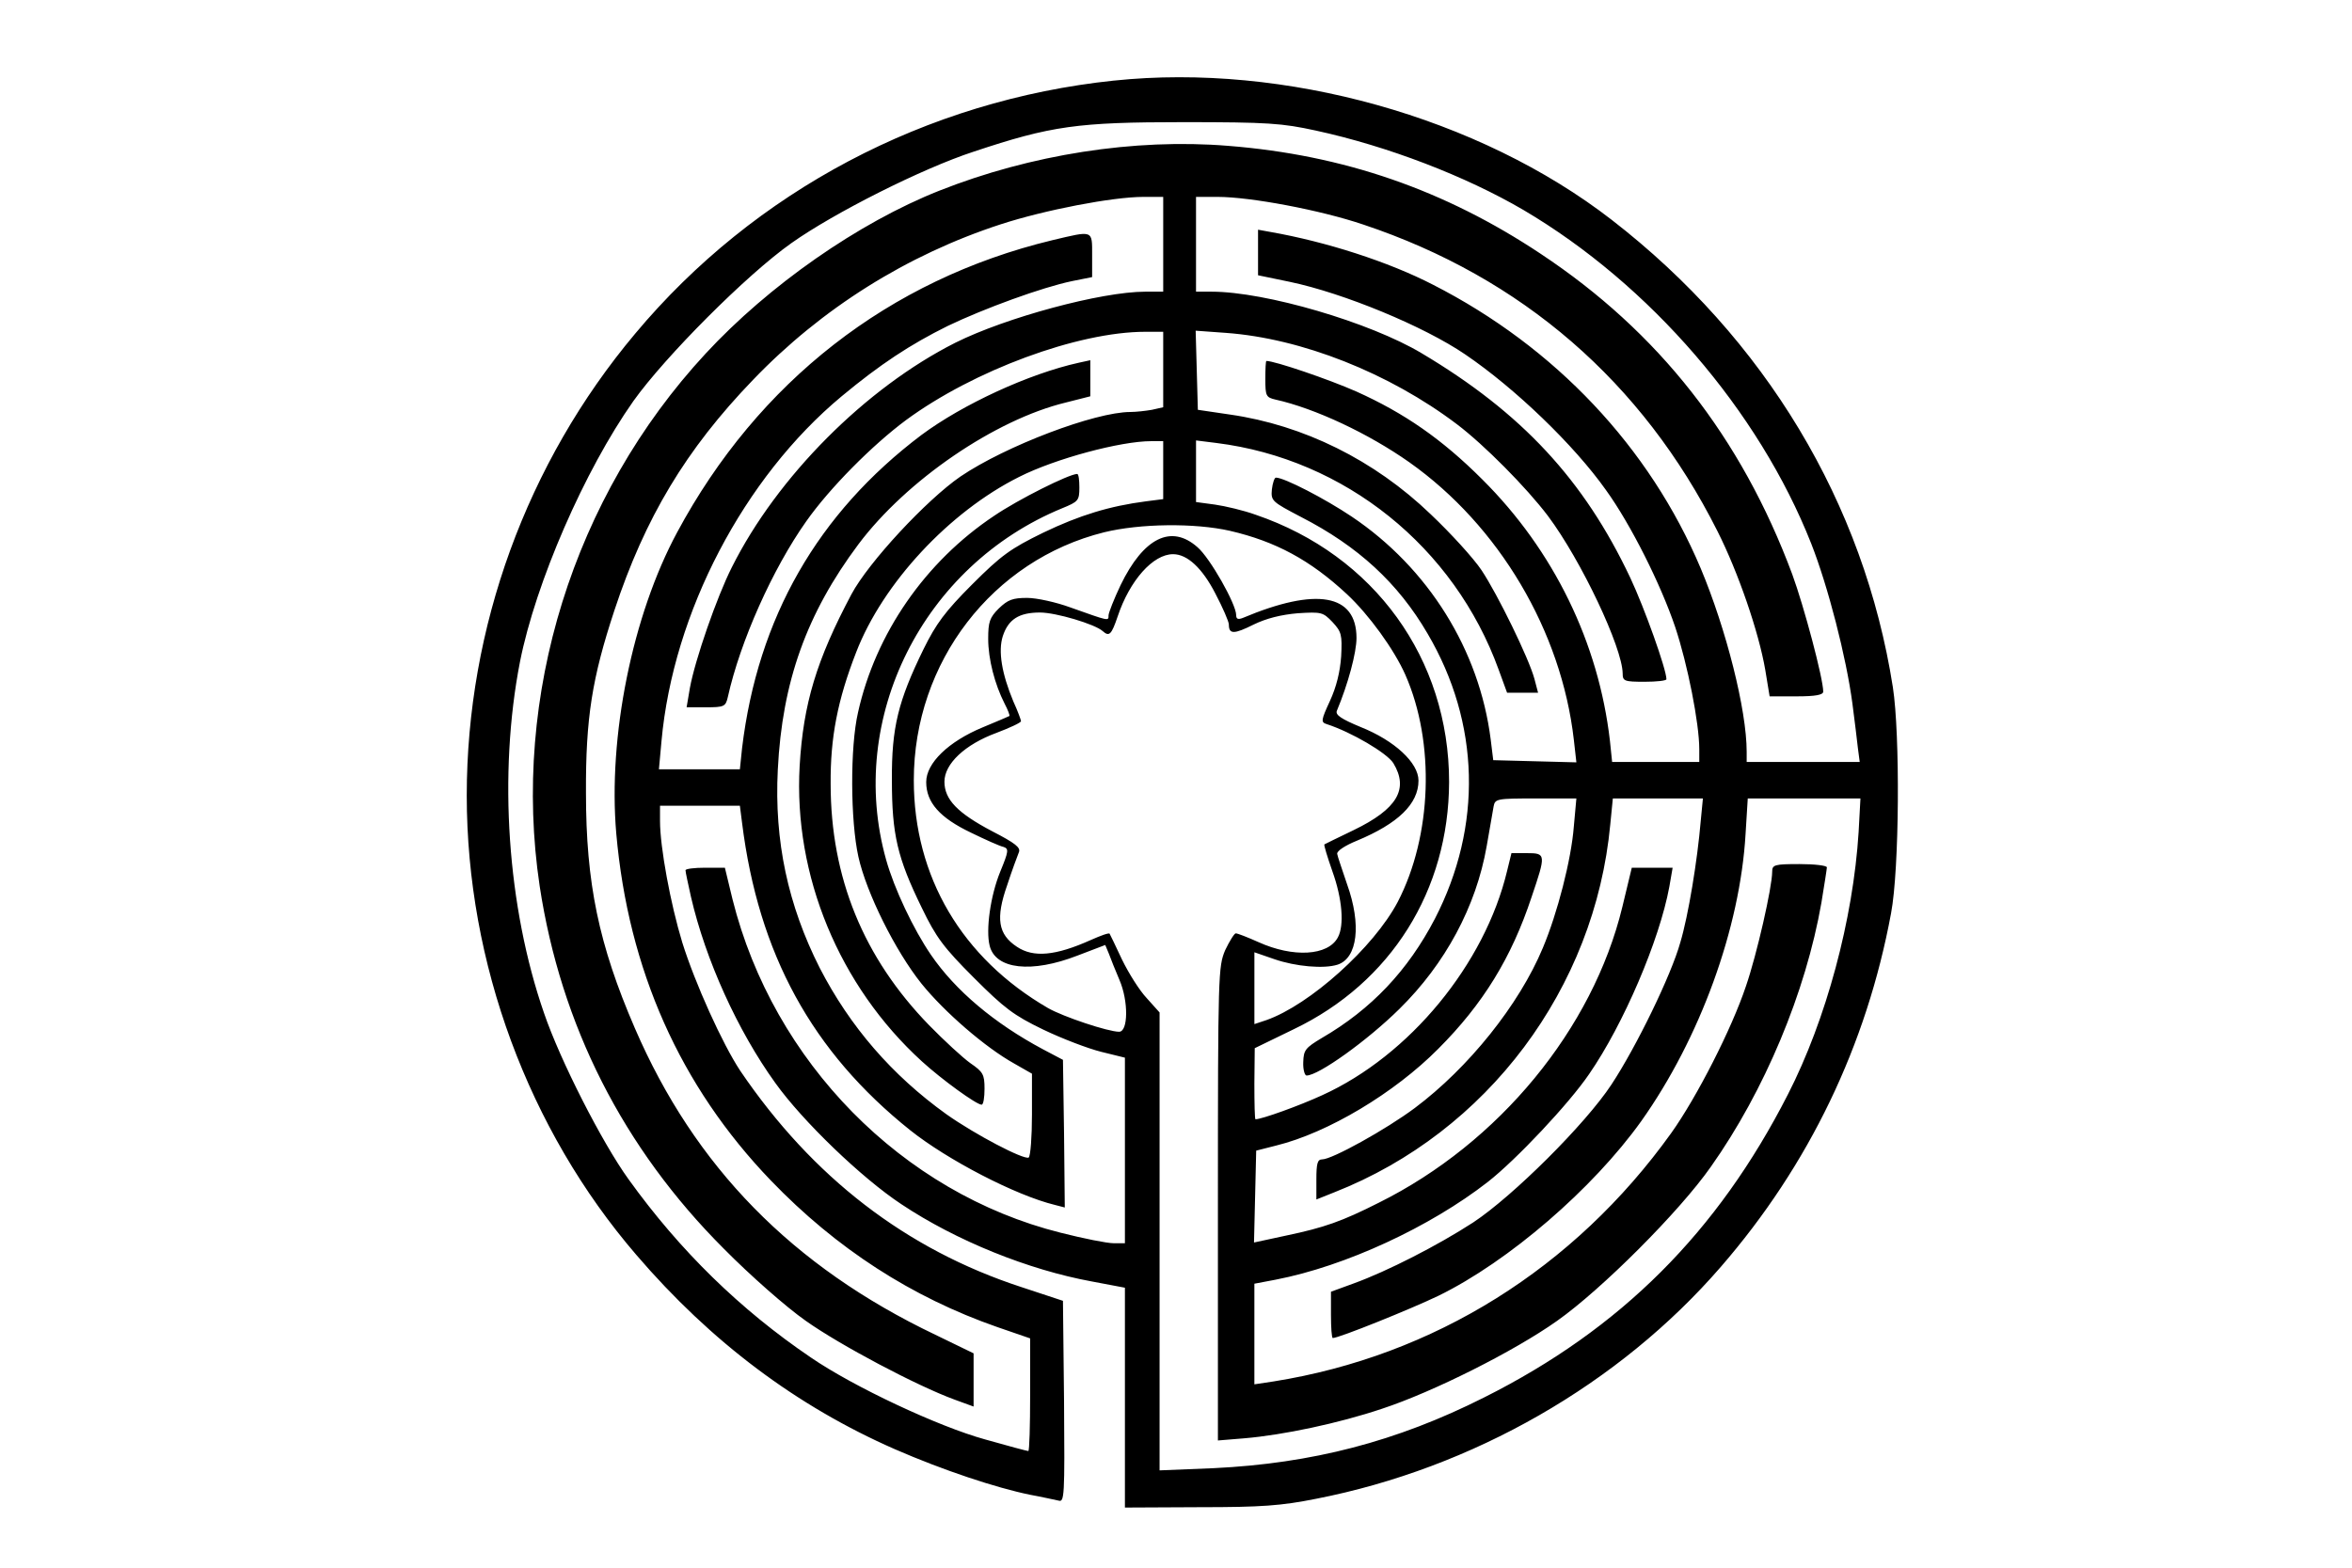
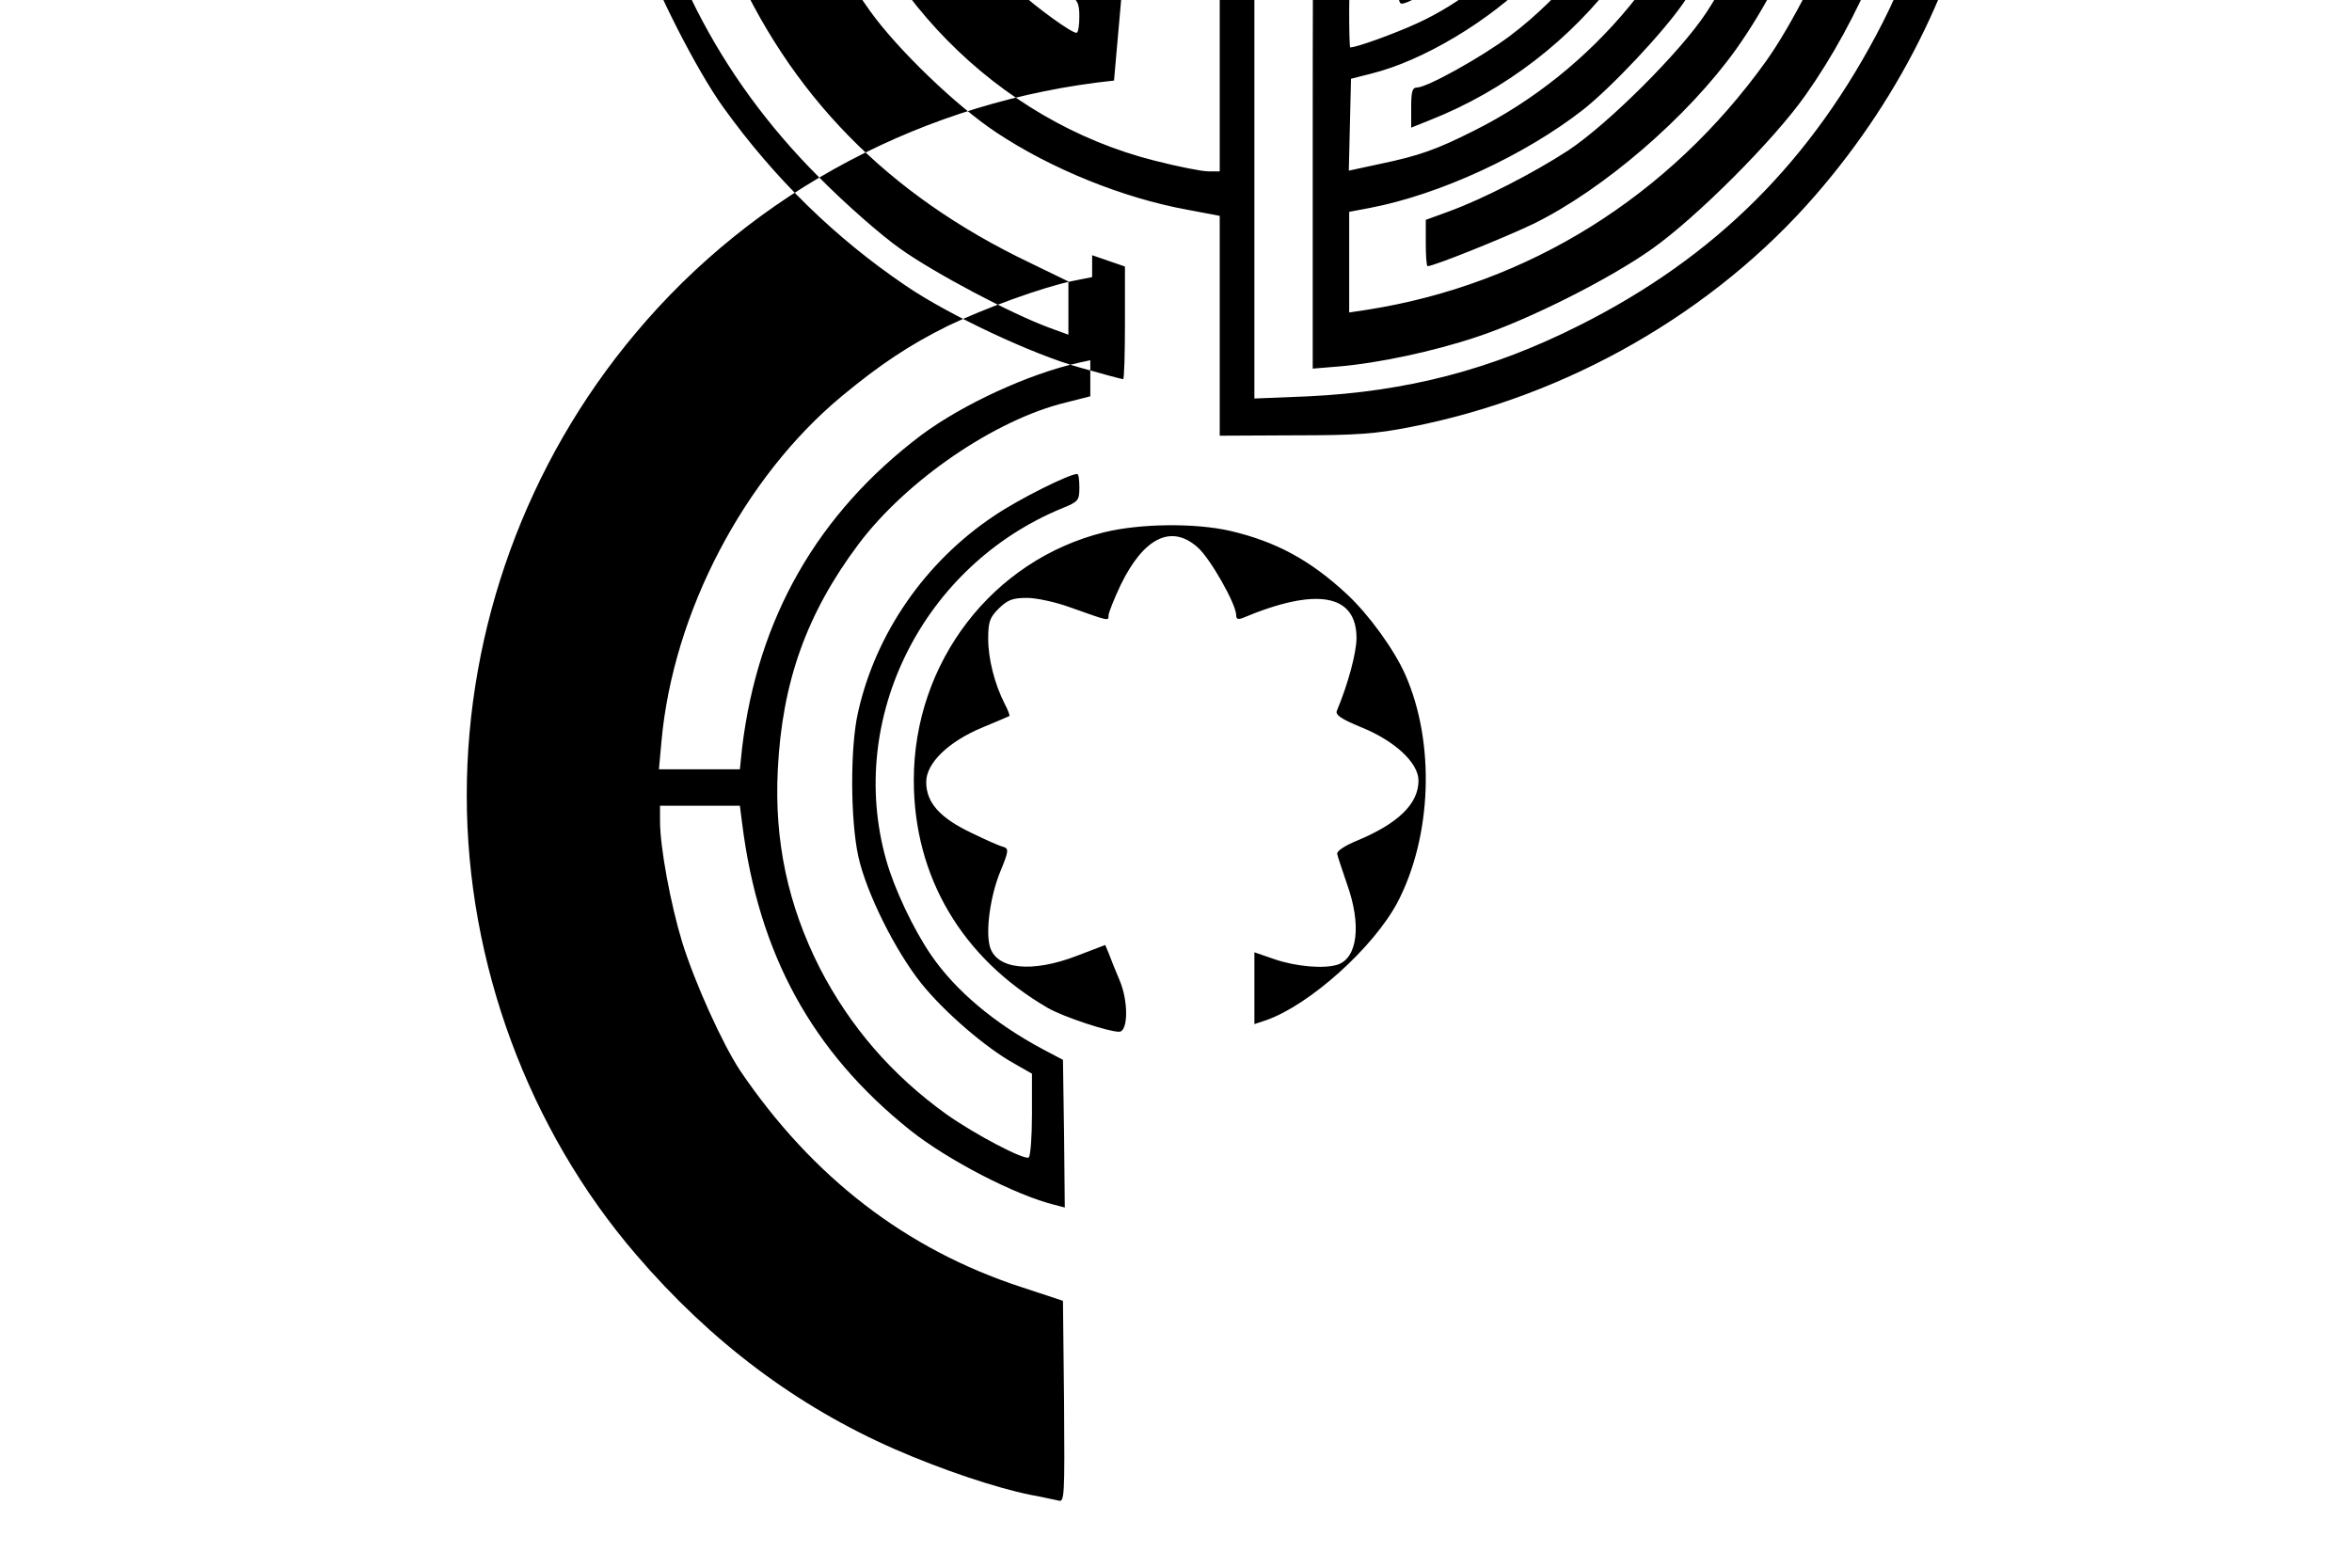
<svg xmlns="http://www.w3.org/2000/svg" xmlns:ns1="http://sodipodi.sourceforge.net/DTD/sodipodi-0.dtd" xmlns:ns2="http://www.inkscape.org/namespaces/inkscape" id="svg8" preserveAspectRatio="xMidYMid meet" viewBox="0 0 645 430" height="430pt" width="645pt" version="1.0" ns1:docname="plain.svg">
  <ns1:namedview pagecolor="#ffffff" bordercolor="#666666" borderopacity="1" objecttolerance="10" gridtolerance="10" guidetolerance="10" ns2:pageopacity="0" ns2:pageshadow="2" ns2:window-width="640" ns2:window-height="480" id="namedview7" />
  <defs id="defs12" />
  <g id="g6" stroke="none" fill="#000000" transform="translate(0,430) scale(0.1,-0.1)">
-     <path id="path4" d="M3055 4079 c-515 -54 -986 -303 -1313 -694 -298 -355 -462 -807 -462 -1267 0 -459 169 -916 465 -1260 205 -239 440 -415 709 -533 133 -58 278 -106 371 -125 33 -6 68 -14 78 -16 16 -5 17 11 15 271 l-3 277 -115 38 c-315 103 -572 301 -770 593 -49 74 -124 240 -159 352 -32 105 -61 261 -61 333 l0 42 109 0 110 0 6 -47 c45 -360 192 -628 461 -843 103 -82 290 -179 397 -205 l27 -7 -2 202 -3 203 -55 29 c-133 71 -240 161 -307 259 -48 70 -101 182 -123 261 -109 388 101 807 483 964 44 18 47 21 47 57 0 20 -2 37 -6 37 -22 0 -162 -70 -228 -115 -189 -126 -325 -323 -373 -539 -22 -95 -21 -297 1 -396 22 -99 101 -258 173 -348 63 -78 175 -175 254 -219 l49 -28 0 -112 c0 -61 -4 -114 -9 -118 -13 -7 -147 63 -226 119 -149 107 -264 240 -347 401 -87 172 -125 348 -115 544 12 241 79 428 221 618 132 176 375 342 569 389 l67 17 0 49 0 50 -32 -7 c-136 -30 -318 -114 -431 -198 -285 -215 -449 -502 -492 -859 l-6 -58 -111 0 -111 0 7 77 c32 353 226 723 494 946 106 88 188 142 291 193 100 48 259 106 341 123 l55 11 0 60 c0 70 4 68 -110 41 -447 -108 -806 -388 -1028 -801 -123 -228 -190 -561 -167 -826 33 -374 175 -693 424 -952 180 -187 386 -320 621 -402 l90 -31 0 -154 c0 -85 -2 -155 -5 -155 -3 0 -56 14 -119 32 -127 35 -360 144 -478 225 -193 131 -358 292 -499 488 -73 101 -188 327 -232 456 -101 291 -126 656 -66 964 43 217 177 525 311 715 87 122 310 346 433 433 117 83 359 205 500 251 213 71 285 81 575 81 233 0 271 -3 363 -23 198 -43 411 -125 570 -218 346 -204 645 -550 789 -915 46 -117 96 -311 113 -439 6 -47 13 -102 15 -122 l5 -38 -155 0 -155 0 0 28 c0 115 -56 336 -126 503 -140 332 -399 607 -734 778 -122 63 -293 118 -447 145 l-33 6 0 -63 0 -62 87 -18 c148 -31 368 -122 481 -199 137 -93 299 -249 386 -372 68 -94 151 -260 190 -376 34 -102 66 -264 66 -335 l0 -35 -119 0 -120 0 -6 58 c-31 269 -154 522 -350 717 -111 111 -214 182 -345 241 -77 34 -224 84 -247 84 -2 0 -3 -22 -3 -50 0 -46 2 -50 28 -56 108 -24 255 -93 367 -172 246 -174 417 -463 451 -761 l7 -62 -114 3 -114 3 -7 57 c-31 245 -171 470 -381 611 -73 49 -185 107 -208 107 -4 0 -9 -15 -11 -32 -3 -32 0 -34 80 -76 156 -80 266 -181 347 -320 144 -245 151 -528 20 -782 -74 -142 -174 -248 -310 -327 -45 -27 -50 -33 -51 -66 -1 -20 4 -37 9 -37 33 0 167 96 255 183 125 123 210 280 239 446 8 47 17 96 19 109 4 21 8 22 116 22 l111 0 -7 -77 c-7 -91 -45 -238 -85 -333 -65 -156 -204 -329 -351 -439 -79 -59 -227 -141 -254 -141 -13 0 -16 -11 -16 -55 l0 -55 50 20 c419 165 714 559 756 1009 l7 71 123 0 124 0 -6 -62 c-9 -107 -34 -260 -56 -333 -25 -90 -121 -287 -189 -390 -71 -108 -270 -306 -379 -378 -97 -63 -236 -134 -327 -167 l-63 -23 0 -63 c0 -35 2 -64 5 -64 17 0 213 79 290 116 192 94 423 293 556 479 161 227 271 529 286 788 l6 97 154 0 155 0 -5 -92 c-15 -240 -89 -515 -194 -720 -193 -378 -458 -643 -833 -831 -240 -121 -472 -181 -742 -194 l-148 -6 0 628 0 628 -35 39 c-20 21 -50 69 -68 106 -17 37 -33 69 -34 71 -2 3 -24 -5 -51 -17 -98 -44 -158 -49 -203 -19 -52 34 -59 78 -27 169 13 40 28 80 32 90 6 13 -9 25 -73 58 -95 50 -131 87 -131 136 0 49 56 102 143 134 37 14 67 28 67 32 0 3 -9 28 -21 54 -32 77 -42 138 -29 179 15 46 44 65 102 65 44 0 151 -32 172 -51 18 -16 24 -10 41 40 33 99 97 171 152 171 39 0 80 -38 116 -108 20 -38 37 -77 37 -85 0 -27 14 -27 68 0 35 17 75 27 121 31 65 4 69 3 95 -24 25 -27 27 -35 24 -94 -3 -43 -13 -84 -31 -123 -24 -52 -25 -58 -9 -63 68 -22 165 -79 183 -107 43 -71 11 -126 -109 -184 -42 -20 -78 -38 -80 -39 -2 -1 8 -34 22 -74 27 -75 33 -148 15 -181 -27 -51 -123 -56 -218 -13 -29 13 -57 24 -62 24 -4 0 -17 -21 -29 -46 -19 -45 -20 -63 -20 -696 l0 -649 73 6 c106 9 258 41 377 81 140 46 363 158 480 241 122 86 336 300 422 423 147 208 260 478 303 724 8 49 15 93 15 97 0 5 -34 9 -75 9 -69 0 -75 -2 -75 -21 0 -42 -42 -227 -72 -314 -39 -117 -135 -305 -205 -403 -266 -371 -651 -611 -1090 -681 l-53 -8 0 138 0 138 58 11 c192 37 424 145 582 268 78 61 223 215 278 296 94 136 193 367 220 514 l9 52 -56 0 -56 0 -26 -108 c-81 -334 -338 -647 -668 -811 -101 -51 -149 -68 -254 -90 l-88 -19 3 126 3 126 55 14 c142 35 324 144 444 265 123 123 201 250 256 416 40 118 40 121 -13 121 l-42 0 -12 -49 c-61 -255 -267 -506 -507 -615 -63 -29 -166 -66 -183 -66 -2 0 -3 44 -3 98 l1 97 107 52 c267 128 425 381 426 678 0 338 -205 622 -530 733 -33 12 -84 24 -112 28 l-52 7 0 84 0 85 56 -7 c352 -44 652 -285 774 -622 l23 -63 43 0 42 0 -10 38 c-15 56 -101 232 -145 298 -22 33 -85 102 -140 154 -154 148 -348 244 -550 273 l-88 13 -3 109 -3 108 83 -6 c207 -15 448 -110 634 -251 74 -56 190 -173 249 -251 92 -123 204 -361 205 -432 0 -21 4 -23 60 -23 33 0 60 3 60 7 0 27 -60 195 -99 278 -127 269 -298 453 -572 616 -142 85 -429 169 -576 169 l-43 0 0 130 0 130 59 0 c90 0 282 -36 400 -76 434 -145 765 -431 971 -841 57 -113 113 -276 131 -380 l12 -73 74 0 c52 0 73 4 73 13 0 36 -53 235 -85 322 -140 376 -367 665 -690 879 -263 175 -540 271 -857 296 -257 21 -542 -24 -792 -123 -222 -88 -468 -260 -641 -447 -363 -392 -533 -939 -455 -1460 58 -382 229 -719 505 -995 72 -73 172 -161 225 -198 93 -66 304 -178 408 -216 l52 -19 0 73 0 73 -105 51 c-392 187 -660 461 -824 841 -99 229 -134 398 -134 645 -1 206 17 316 78 501 84 254 196 441 380 632 188 196 422 343 680 427 120 39 306 75 391 75 l54 0 0 -130 0 -130 -49 0 c-121 0 -383 -71 -521 -140 -246 -124 -489 -368 -613 -616 -41 -81 -101 -254 -115 -331 l-9 -53 53 0 c50 0 54 2 60 28 34 153 123 352 215 482 64 91 181 209 274 278 185 136 471 242 656 242 l49 0 0 -104 0 -103 -31 -7 c-17 -3 -44 -6 -59 -6 -97 0 -342 -93 -466 -177 -93 -64 -252 -235 -299 -323 -96 -181 -132 -300 -142 -471 -17 -300 108 -603 335 -810 56 -51 150 -119 164 -119 5 0 8 20 8 44 0 39 -4 46 -39 70 -21 15 -72 62 -113 104 -180 185 -270 405 -270 662 -1 127 19 230 70 361 73 189 255 385 447 481 99 50 278 98 362 98 l33 0 0 -79 0 -80 -47 -6 c-100 -13 -182 -38 -282 -86 -90 -44 -115 -62 -195 -142 -74 -74 -99 -108 -133 -177 -70 -143 -88 -216 -87 -360 0 -149 15 -213 82 -350 39 -81 60 -109 143 -192 83 -83 109 -103 190 -142 52 -25 123 -52 159 -61 l65 -16 0 -255 0 -254 -31 0 c-18 0 -83 13 -146 29 -434 109 -787 468 -899 914 l-21 87 -54 0 c-30 0 -54 -3 -54 -7 0 -5 7 -37 15 -73 40 -173 128 -367 231 -510 75 -105 237 -261 346 -333 150 -100 348 -180 523 -212 l90 -17 0 -301 0 -302 205 1 c170 0 224 4 319 23 430 84 832 315 1110 636 242 279 400 608 467 970 23 121 25 491 5 620 -79 505 -350 956 -771 1282 -364 282 -898 431 -1365 382z m318 -1235 c125 -29 220 -80 321 -174 60 -56 129 -151 160 -221 82 -186 73 -442 -21 -623 -66 -125 -241 -282 -360 -324 l-33 -11 0 99 0 98 55 -19 c58 -20 135 -27 173 -15 55 18 66 110 26 221 -13 39 -26 76 -27 83 -1 8 22 23 54 36 113 47 169 101 169 165 0 49 -66 110 -159 147 -53 22 -69 33 -65 44 31 74 54 160 54 200 0 121 -110 140 -312 55 -13 -5 -18 -3 -18 8 0 30 -72 157 -106 186 -72 64 -148 26 -211 -104 -18 -38 -33 -76 -33 -83 0 -16 2 -16 -105 22 -38 14 -92 26 -118 26 -40 0 -53 -5 -78 -29 -25 -25 -29 -37 -29 -83 0 -56 18 -125 45 -178 9 -17 15 -33 13 -34 -2 -1 -34 -15 -73 -31 -94 -39 -155 -98 -155 -150 0 -56 37 -98 123 -139 39 -19 79 -37 89 -39 15 -5 14 -12 -9 -68 -27 -66 -40 -160 -29 -203 16 -65 115 -76 241 -27 l76 29 10 -24 c5 -14 18 -46 29 -72 25 -58 24 -142 -1 -142 -30 0 -153 41 -195 65 -236 137 -368 360 -368 625 0 324 216 604 522 680 98 24 248 26 345 4z" />
+     <path id="path4" d="M3055 4079 c-515 -54 -986 -303 -1313 -694 -298 -355 -462 -807 -462 -1267 0 -459 169 -916 465 -1260 205 -239 440 -415 709 -533 133 -58 278 -106 371 -125 33 -6 68 -14 78 -16 16 -5 17 11 15 271 l-3 277 -115 38 c-315 103 -572 301 -770 593 -49 74 -124 240 -159 352 -32 105 -61 261 -61 333 l0 42 109 0 110 0 6 -47 c45 -360 192 -628 461 -843 103 -82 290 -179 397 -205 l27 -7 -2 202 -3 203 -55 29 c-133 71 -240 161 -307 259 -48 70 -101 182 -123 261 -109 388 101 807 483 964 44 18 47 21 47 57 0 20 -2 37 -6 37 -22 0 -162 -70 -228 -115 -189 -126 -325 -323 -373 -539 -22 -95 -21 -297 1 -396 22 -99 101 -258 173 -348 63 -78 175 -175 254 -219 l49 -28 0 -112 c0 -61 -4 -114 -9 -118 -13 -7 -147 63 -226 119 -149 107 -264 240 -347 401 -87 172 -125 348 -115 544 12 241 79 428 221 618 132 176 375 342 569 389 l67 17 0 49 0 50 -32 -7 c-136 -30 -318 -114 -431 -198 -285 -215 -449 -502 -492 -859 l-6 -58 -111 0 -111 0 7 77 c32 353 226 723 494 946 106 88 188 142 291 193 100 48 259 106 341 123 l55 11 0 60 l90 -31 0 -154 c0 -85 -2 -155 -5 -155 -3 0 -56 14 -119 32 -127 35 -360 144 -478 225 -193 131 -358 292 -499 488 -73 101 -188 327 -232 456 -101 291 -126 656 -66 964 43 217 177 525 311 715 87 122 310 346 433 433 117 83 359 205 500 251 213 71 285 81 575 81 233 0 271 -3 363 -23 198 -43 411 -125 570 -218 346 -204 645 -550 789 -915 46 -117 96 -311 113 -439 6 -47 13 -102 15 -122 l5 -38 -155 0 -155 0 0 28 c0 115 -56 336 -126 503 -140 332 -399 607 -734 778 -122 63 -293 118 -447 145 l-33 6 0 -63 0 -62 87 -18 c148 -31 368 -122 481 -199 137 -93 299 -249 386 -372 68 -94 151 -260 190 -376 34 -102 66 -264 66 -335 l0 -35 -119 0 -120 0 -6 58 c-31 269 -154 522 -350 717 -111 111 -214 182 -345 241 -77 34 -224 84 -247 84 -2 0 -3 -22 -3 -50 0 -46 2 -50 28 -56 108 -24 255 -93 367 -172 246 -174 417 -463 451 -761 l7 -62 -114 3 -114 3 -7 57 c-31 245 -171 470 -381 611 -73 49 -185 107 -208 107 -4 0 -9 -15 -11 -32 -3 -32 0 -34 80 -76 156 -80 266 -181 347 -320 144 -245 151 -528 20 -782 -74 -142 -174 -248 -310 -327 -45 -27 -50 -33 -51 -66 -1 -20 4 -37 9 -37 33 0 167 96 255 183 125 123 210 280 239 446 8 47 17 96 19 109 4 21 8 22 116 22 l111 0 -7 -77 c-7 -91 -45 -238 -85 -333 -65 -156 -204 -329 -351 -439 -79 -59 -227 -141 -254 -141 -13 0 -16 -11 -16 -55 l0 -55 50 20 c419 165 714 559 756 1009 l7 71 123 0 124 0 -6 -62 c-9 -107 -34 -260 -56 -333 -25 -90 -121 -287 -189 -390 -71 -108 -270 -306 -379 -378 -97 -63 -236 -134 -327 -167 l-63 -23 0 -63 c0 -35 2 -64 5 -64 17 0 213 79 290 116 192 94 423 293 556 479 161 227 271 529 286 788 l6 97 154 0 155 0 -5 -92 c-15 -240 -89 -515 -194 -720 -193 -378 -458 -643 -833 -831 -240 -121 -472 -181 -742 -194 l-148 -6 0 628 0 628 -35 39 c-20 21 -50 69 -68 106 -17 37 -33 69 -34 71 -2 3 -24 -5 -51 -17 -98 -44 -158 -49 -203 -19 -52 34 -59 78 -27 169 13 40 28 80 32 90 6 13 -9 25 -73 58 -95 50 -131 87 -131 136 0 49 56 102 143 134 37 14 67 28 67 32 0 3 -9 28 -21 54 -32 77 -42 138 -29 179 15 46 44 65 102 65 44 0 151 -32 172 -51 18 -16 24 -10 41 40 33 99 97 171 152 171 39 0 80 -38 116 -108 20 -38 37 -77 37 -85 0 -27 14 -27 68 0 35 17 75 27 121 31 65 4 69 3 95 -24 25 -27 27 -35 24 -94 -3 -43 -13 -84 -31 -123 -24 -52 -25 -58 -9 -63 68 -22 165 -79 183 -107 43 -71 11 -126 -109 -184 -42 -20 -78 -38 -80 -39 -2 -1 8 -34 22 -74 27 -75 33 -148 15 -181 -27 -51 -123 -56 -218 -13 -29 13 -57 24 -62 24 -4 0 -17 -21 -29 -46 -19 -45 -20 -63 -20 -696 l0 -649 73 6 c106 9 258 41 377 81 140 46 363 158 480 241 122 86 336 300 422 423 147 208 260 478 303 724 8 49 15 93 15 97 0 5 -34 9 -75 9 -69 0 -75 -2 -75 -21 0 -42 -42 -227 -72 -314 -39 -117 -135 -305 -205 -403 -266 -371 -651 -611 -1090 -681 l-53 -8 0 138 0 138 58 11 c192 37 424 145 582 268 78 61 223 215 278 296 94 136 193 367 220 514 l9 52 -56 0 -56 0 -26 -108 c-81 -334 -338 -647 -668 -811 -101 -51 -149 -68 -254 -90 l-88 -19 3 126 3 126 55 14 c142 35 324 144 444 265 123 123 201 250 256 416 40 118 40 121 -13 121 l-42 0 -12 -49 c-61 -255 -267 -506 -507 -615 -63 -29 -166 -66 -183 -66 -2 0 -3 44 -3 98 l1 97 107 52 c267 128 425 381 426 678 0 338 -205 622 -530 733 -33 12 -84 24 -112 28 l-52 7 0 84 0 85 56 -7 c352 -44 652 -285 774 -622 l23 -63 43 0 42 0 -10 38 c-15 56 -101 232 -145 298 -22 33 -85 102 -140 154 -154 148 -348 244 -550 273 l-88 13 -3 109 -3 108 83 -6 c207 -15 448 -110 634 -251 74 -56 190 -173 249 -251 92 -123 204 -361 205 -432 0 -21 4 -23 60 -23 33 0 60 3 60 7 0 27 -60 195 -99 278 -127 269 -298 453 -572 616 -142 85 -429 169 -576 169 l-43 0 0 130 0 130 59 0 c90 0 282 -36 400 -76 434 -145 765 -431 971 -841 57 -113 113 -276 131 -380 l12 -73 74 0 c52 0 73 4 73 13 0 36 -53 235 -85 322 -140 376 -367 665 -690 879 -263 175 -540 271 -857 296 -257 21 -542 -24 -792 -123 -222 -88 -468 -260 -641 -447 -363 -392 -533 -939 -455 -1460 58 -382 229 -719 505 -995 72 -73 172 -161 225 -198 93 -66 304 -178 408 -216 l52 -19 0 73 0 73 -105 51 c-392 187 -660 461 -824 841 -99 229 -134 398 -134 645 -1 206 17 316 78 501 84 254 196 441 380 632 188 196 422 343 680 427 120 39 306 75 391 75 l54 0 0 -130 0 -130 -49 0 c-121 0 -383 -71 -521 -140 -246 -124 -489 -368 -613 -616 -41 -81 -101 -254 -115 -331 l-9 -53 53 0 c50 0 54 2 60 28 34 153 123 352 215 482 64 91 181 209 274 278 185 136 471 242 656 242 l49 0 0 -104 0 -103 -31 -7 c-17 -3 -44 -6 -59 -6 -97 0 -342 -93 -466 -177 -93 -64 -252 -235 -299 -323 -96 -181 -132 -300 -142 -471 -17 -300 108 -603 335 -810 56 -51 150 -119 164 -119 5 0 8 20 8 44 0 39 -4 46 -39 70 -21 15 -72 62 -113 104 -180 185 -270 405 -270 662 -1 127 19 230 70 361 73 189 255 385 447 481 99 50 278 98 362 98 l33 0 0 -79 0 -80 -47 -6 c-100 -13 -182 -38 -282 -86 -90 -44 -115 -62 -195 -142 -74 -74 -99 -108 -133 -177 -70 -143 -88 -216 -87 -360 0 -149 15 -213 82 -350 39 -81 60 -109 143 -192 83 -83 109 -103 190 -142 52 -25 123 -52 159 -61 l65 -16 0 -255 0 -254 -31 0 c-18 0 -83 13 -146 29 -434 109 -787 468 -899 914 l-21 87 -54 0 c-30 0 -54 -3 -54 -7 0 -5 7 -37 15 -73 40 -173 128 -367 231 -510 75 -105 237 -261 346 -333 150 -100 348 -180 523 -212 l90 -17 0 -301 0 -302 205 1 c170 0 224 4 319 23 430 84 832 315 1110 636 242 279 400 608 467 970 23 121 25 491 5 620 -79 505 -350 956 -771 1282 -364 282 -898 431 -1365 382z m318 -1235 c125 -29 220 -80 321 -174 60 -56 129 -151 160 -221 82 -186 73 -442 -21 -623 -66 -125 -241 -282 -360 -324 l-33 -11 0 99 0 98 55 -19 c58 -20 135 -27 173 -15 55 18 66 110 26 221 -13 39 -26 76 -27 83 -1 8 22 23 54 36 113 47 169 101 169 165 0 49 -66 110 -159 147 -53 22 -69 33 -65 44 31 74 54 160 54 200 0 121 -110 140 -312 55 -13 -5 -18 -3 -18 8 0 30 -72 157 -106 186 -72 64 -148 26 -211 -104 -18 -38 -33 -76 -33 -83 0 -16 2 -16 -105 22 -38 14 -92 26 -118 26 -40 0 -53 -5 -78 -29 -25 -25 -29 -37 -29 -83 0 -56 18 -125 45 -178 9 -17 15 -33 13 -34 -2 -1 -34 -15 -73 -31 -94 -39 -155 -98 -155 -150 0 -56 37 -98 123 -139 39 -19 79 -37 89 -39 15 -5 14 -12 -9 -68 -27 -66 -40 -160 -29 -203 16 -65 115 -76 241 -27 l76 29 10 -24 c5 -14 18 -46 29 -72 25 -58 24 -142 -1 -142 -30 0 -153 41 -195 65 -236 137 -368 360 -368 625 0 324 216 604 522 680 98 24 248 26 345 4z" />
  </g>
</svg>